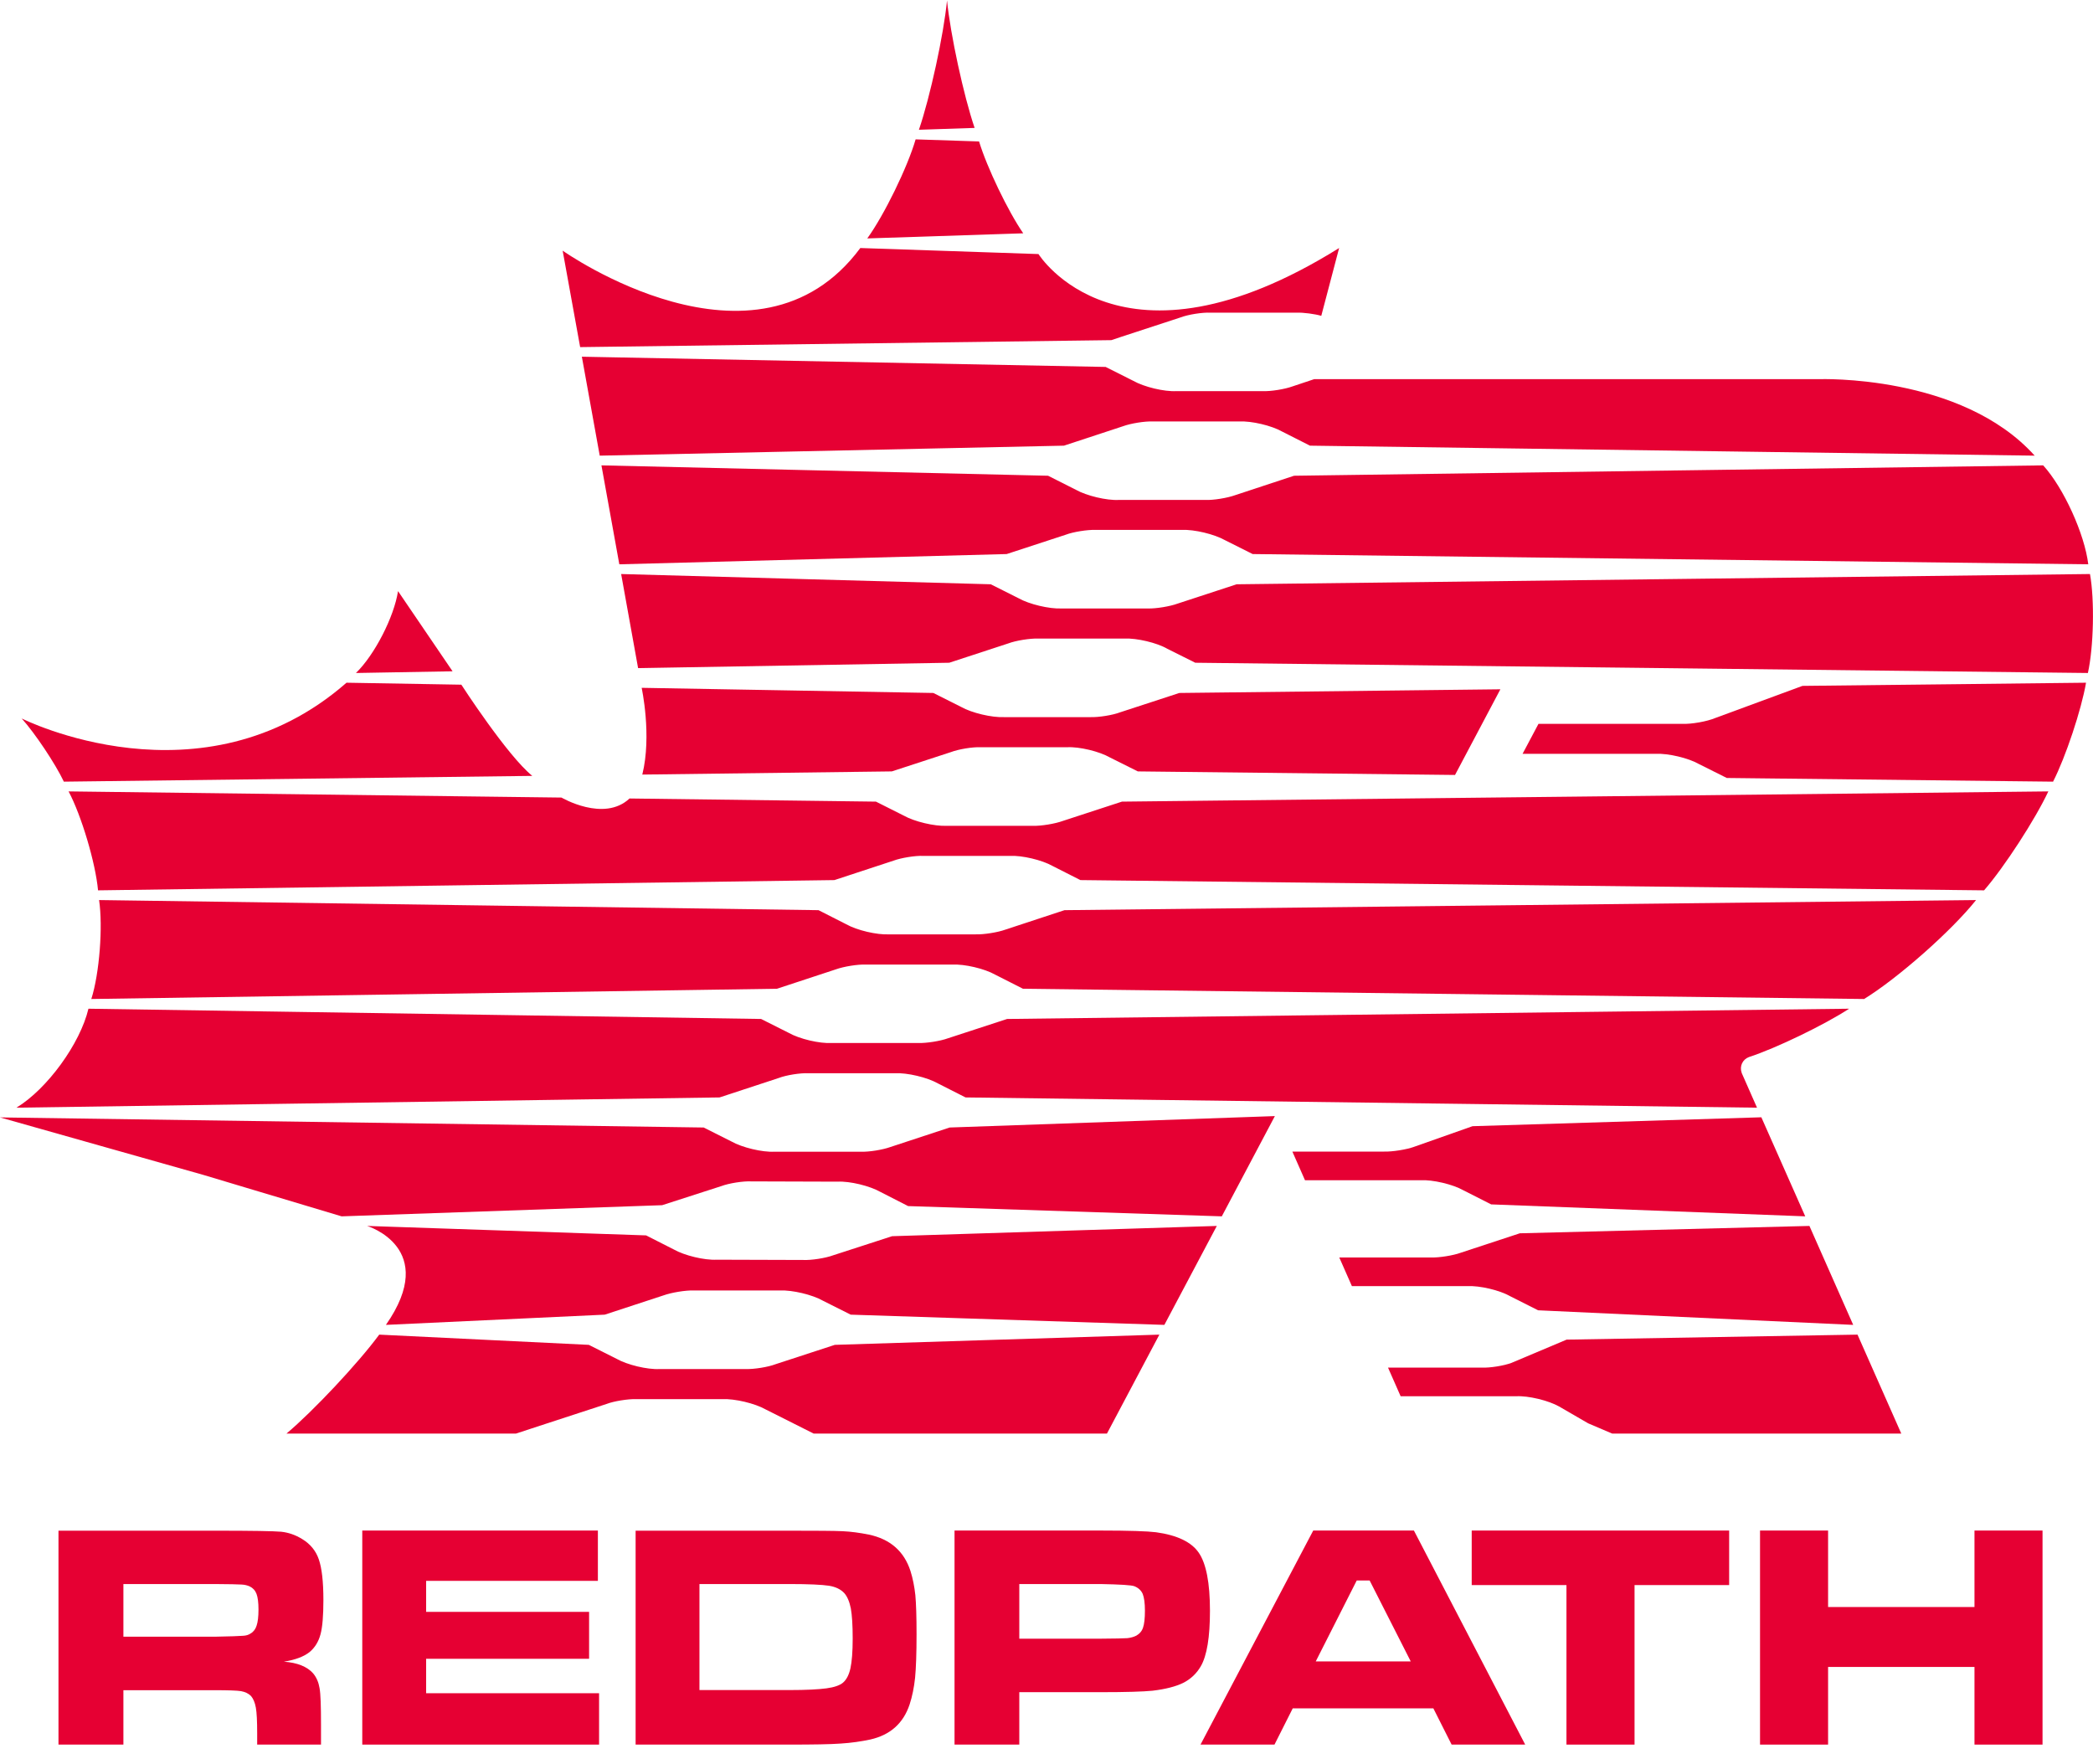
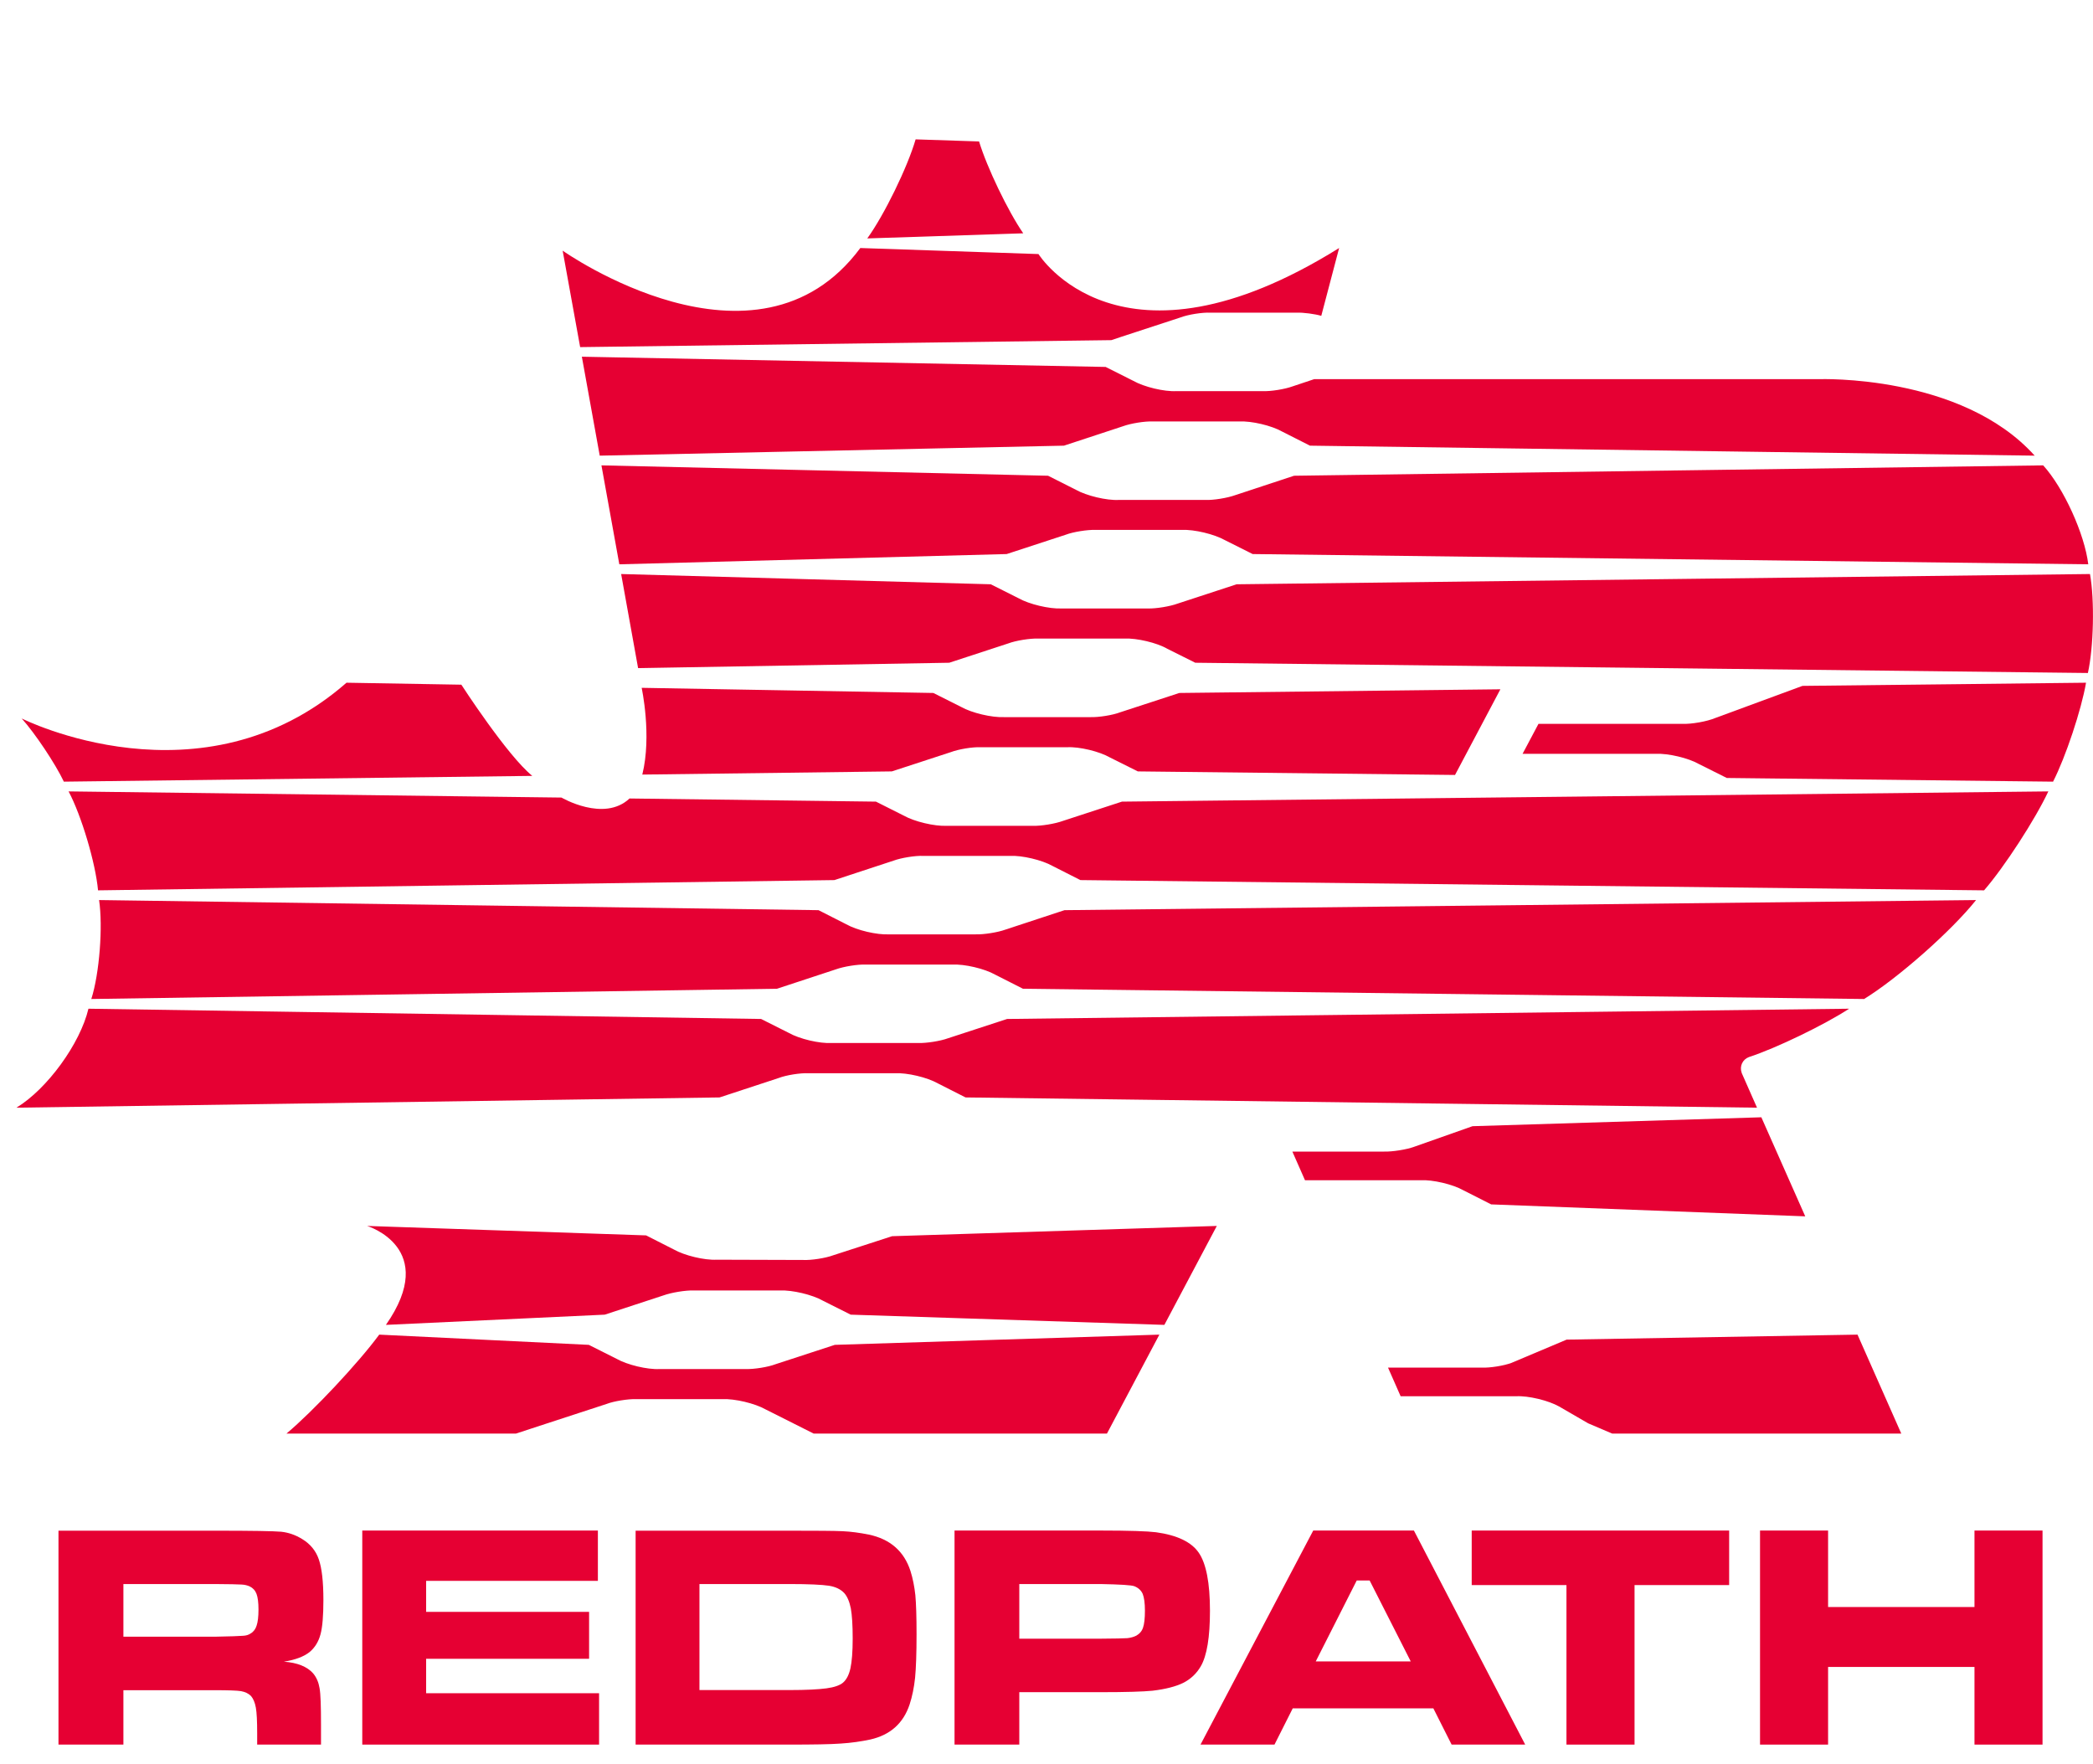
<svg xmlns="http://www.w3.org/2000/svg" width="70" height="59" viewBox="0 0 70 59" fill="none">
  <g clip-path="url(#clip0_32_382)">
    <path d="M4.127 54.739H7.172C7.704 54.73 8.02 54.717 8.126 54.708C8.227 54.704 8.315 54.678 8.385 54.629C8.482 54.572 8.548 54.48 8.583 54.365C8.623 54.247 8.645 54.071 8.645 53.829C8.645 53.596 8.623 53.425 8.579 53.306C8.535 53.192 8.46 53.109 8.35 53.056C8.271 53.021 8.183 52.999 8.078 52.994C7.972 52.986 7.669 52.981 7.168 52.977H4.127V54.739ZM1.956 58.347V51.193H7.194C8.425 51.193 9.159 51.206 9.405 51.228C9.647 51.254 9.879 51.333 10.108 51.474C10.376 51.636 10.565 51.865 10.662 52.151C10.763 52.441 10.816 52.893 10.816 53.513C10.816 54.032 10.785 54.418 10.719 54.66C10.653 54.906 10.534 55.099 10.358 55.249C10.165 55.403 9.879 55.513 9.493 55.574C9.945 55.605 10.275 55.741 10.473 55.965C10.587 56.102 10.657 56.269 10.688 56.462C10.723 56.655 10.736 57.059 10.736 57.684V58.347H8.601V57.961C8.601 57.565 8.587 57.279 8.557 57.112C8.526 56.941 8.473 56.813 8.394 56.721C8.311 56.638 8.201 56.585 8.06 56.559C7.919 56.537 7.625 56.528 7.177 56.528H4.127V58.347H1.956Z" fill="#E60033" />
    <path d="M12.116 51.188H19.996V52.871H14.252V53.908H19.702V55.477H14.252V56.629H20.036V58.347H12.116V51.188Z" fill="#E60033" />
    <path d="M23.393 56.523H26.413C26.966 56.523 27.375 56.501 27.639 56.466C27.902 56.431 28.087 56.365 28.192 56.277C28.311 56.176 28.395 56.014 28.443 55.794C28.491 55.574 28.518 55.245 28.518 54.796C28.518 54.352 28.496 54.018 28.456 53.794C28.412 53.575 28.342 53.399 28.236 53.28C28.118 53.153 27.946 53.069 27.722 53.034C27.498 52.999 27.054 52.977 26.391 52.977H23.393V56.523ZM21.258 58.347V51.193H26.391C27.3 51.193 27.898 51.197 28.179 51.21C28.46 51.223 28.755 51.263 29.058 51.324C29.77 51.474 30.236 51.878 30.451 52.542C30.53 52.792 30.583 53.065 30.614 53.35C30.64 53.64 30.654 54.075 30.654 54.66C30.654 55.302 30.636 55.785 30.605 56.11C30.57 56.44 30.509 56.739 30.421 57.007C30.21 57.64 29.77 58.026 29.111 58.176C28.803 58.242 28.469 58.29 28.122 58.312C27.771 58.338 27.195 58.347 26.395 58.347H21.258Z" fill="#E60033" />
    <path d="M34.09 54.805H36.802C37.294 54.801 37.597 54.796 37.707 54.787C37.817 54.774 37.914 54.748 38.002 54.704C38.111 54.642 38.191 54.554 38.23 54.431C38.27 54.313 38.292 54.124 38.292 53.869C38.292 53.614 38.265 53.425 38.217 53.306C38.164 53.188 38.072 53.104 37.94 53.051C37.843 53.012 37.461 52.99 36.802 52.977H34.09V54.805ZM31.924 58.347V51.188H36.797C37.764 51.188 38.384 51.21 38.661 51.245C39.368 51.342 39.847 51.571 40.093 51.931C40.34 52.291 40.467 52.937 40.467 53.869C40.467 54.752 40.366 55.372 40.16 55.728C40.019 55.97 39.825 56.154 39.575 56.282C39.324 56.405 38.982 56.493 38.547 56.545C38.239 56.576 37.663 56.594 36.819 56.594H34.09V58.347H31.924Z" fill="#E60033" />
    <path d="M47.182 55.565L45.807 52.858H45.376L44.005 55.565H47.182ZM48.549 58.347L47.938 57.134H43.236L42.625 58.347H40.151L43.921 51.188H47.288L51.01 58.347H48.549Z" fill="#E60033" />
    <path d="M49.221 51.188H57.831V53.012H54.667V58.347H52.39V53.012H49.221V51.188Z" fill="#E60033" />
    <path d="M58.864 51.188H61.14V53.746H66.036V51.188H68.312V58.347H66.036V55.75H61.14V58.347H58.864V51.188Z" fill="#E60033" />
-     <path d="M11.905 22.508C12.53 21.901 13.18 20.631 13.312 19.77C13.312 19.77 14.788 21.936 15.136 22.451L11.905 22.508Z" fill="#E60033" />
    <path d="M2.136 26.142C1.85 25.54 1.169 24.521 0.725 24.028C0.725 24.028 6.75 27.07 11.589 22.833L15.43 22.899C15.43 22.899 16.964 25.272 17.803 25.949L2.136 26.142Z" fill="#E60033" />
-     <path d="M50.83 41.247L60.516 41.001L61.98 44.31L51.441 43.822L50.509 43.352C50.158 43.15 49.485 42.992 49.077 43.014H45.214L44.792 42.056H47.859C48.127 42.065 48.602 41.99 48.852 41.898L50.83 41.247Z" fill="#E60033" />
    <path d="M43.372 10.457H40.48C40.212 10.444 39.738 10.519 39.483 10.616L37.509 11.262L37.171 11.376L19.403 11.609L18.818 8.383C18.818 8.383 25.305 12.971 28.773 8.295L34.732 8.497C34.732 8.497 37.448 12.87 44.787 8.295L44.19 10.563C43.983 10.501 43.587 10.448 43.372 10.457Z" fill="#E60033" />
    <path d="M21.609 41.317L12.279 41.001C12.279 41.001 14.705 41.735 12.907 44.31L20.225 43.968L22.198 43.321C22.453 43.229 22.927 43.15 23.196 43.159H26.087C26.496 43.141 27.169 43.299 27.524 43.502L28.452 43.968L38.942 44.31L40.696 41.001L29.836 41.344L27.858 41.985C27.608 42.078 27.133 42.152 26.865 42.139L23.969 42.13C23.56 42.152 22.892 41.99 22.536 41.788L21.609 41.317Z" fill="#E60033" />
-     <path d="M30.372 40.337L40.863 40.68L42.638 37.327L31.761 37.709L29.783 38.36C29.533 38.452 29.058 38.531 28.79 38.518H25.898C25.49 38.54 24.817 38.377 24.461 38.175L23.534 37.709L0 37.371L6.79 39.291L11.426 40.68L22.145 40.307L24.123 39.669C24.378 39.573 24.852 39.498 25.12 39.511L28.012 39.52C28.421 39.498 29.089 39.661 29.445 39.863L30.372 40.337Z" fill="#E60033" />
    <path d="M31.216 23.176L21.46 23.004C21.46 23.004 21.807 24.591 21.482 25.905L29.827 25.799L31.805 25.153C32.056 25.057 32.53 24.978 32.798 24.991H35.69C36.099 24.969 36.771 25.131 37.123 25.334L38.054 25.799L48.663 25.918L50.18 23.053L39.443 23.176L37.465 23.822C37.215 23.919 36.74 23.993 36.472 23.984H33.581C33.172 24.002 32.499 23.844 32.143 23.642L31.216 23.176Z" fill="#E60033" />
    <path d="M36.978 12.272L19.46 11.93L20.058 15.239L35.584 14.905L37.562 14.254C37.813 14.162 38.287 14.083 38.555 14.096H41.447C41.856 14.074 42.528 14.232 42.884 14.435L43.812 14.905L68.049 15.239C65.592 12.505 60.837 12.681 60.837 12.681H43.952L43.227 12.923C42.977 13.015 42.502 13.094 42.229 13.081H39.342C38.933 13.103 38.261 12.94 37.905 12.738L36.978 12.272Z" fill="#E60033" />
    <path d="M27.92 44.978L38.775 44.636L37.022 47.945H27.212L26.531 47.602L25.604 47.136C25.248 46.934 24.576 46.776 24.167 46.793H21.275C21.007 46.785 20.532 46.859 20.282 46.956L18.304 47.602L17.258 47.945H9.581C10.477 47.193 11.985 45.585 12.683 44.636L19.693 44.978L20.62 45.444C20.976 45.646 21.649 45.809 22.057 45.787H24.949C25.217 45.796 25.692 45.721 25.942 45.624L27.92 44.978Z" fill="#E60033" />
-     <path d="M30.733 4.34C31.106 3.254 31.563 1.154 31.673 0.015C31.783 1.14 32.231 3.21 32.596 4.278L30.733 4.34Z" fill="#E60033" />
    <path d="M30.623 4.661L32.745 4.731C33.005 5.592 33.712 7.065 34.222 7.803L29.006 7.974C29.577 7.183 30.35 5.597 30.623 4.661Z" fill="#E60033" />
    <path d="M25.455 34.079L2.958 33.736C2.681 34.906 1.578 36.422 0.549 37.046L24.066 36.703L26.044 36.053C26.294 35.956 26.769 35.881 27.037 35.894H29.928C30.337 35.872 31.01 36.031 31.366 36.233L32.293 36.703L58.763 37.046L58.257 35.899C58.257 35.894 58.248 35.881 58.248 35.872C58.174 35.661 58.279 35.433 58.49 35.354C59.409 35.055 61.03 34.268 61.843 33.736L33.682 34.079L31.704 34.725C31.453 34.818 30.979 34.892 30.711 34.883H27.819C27.41 34.906 26.738 34.747 26.382 34.545L25.455 34.079Z" fill="#E60033" />
    <path d="M34.213 33.068L62.344 33.411C63.469 32.721 65.267 31.135 66.089 30.102L35.602 30.44L33.624 31.091C33.374 31.183 32.899 31.258 32.631 31.249H29.739C29.331 31.271 28.658 31.113 28.302 30.911L27.375 30.44L3.314 30.102C3.446 30.985 3.327 32.554 3.054 33.411L25.986 33.068L27.96 32.418C28.215 32.326 28.689 32.247 28.957 32.26H31.849C32.258 32.238 32.93 32.396 33.286 32.598L34.213 33.068Z" fill="#E60033" />
    <path d="M29.296 26.81L21.055 26.705C20.198 27.509 18.779 26.674 18.779 26.674L2.294 26.468C2.725 27.28 3.195 28.858 3.279 29.777L27.907 29.434L29.884 28.784C30.135 28.691 30.61 28.612 30.878 28.625H33.77C34.178 28.603 34.851 28.762 35.207 28.964L36.134 29.434L66.357 29.777C67.034 28.999 68.071 27.399 68.506 26.468L37.523 26.81L35.545 27.456C35.294 27.549 34.82 27.628 34.552 27.619H31.656C31.251 27.637 30.579 27.478 30.223 27.276L29.296 26.81Z" fill="#E60033" />
    <path d="M41.359 19.541L69.899 19.198C70.057 20.069 70.022 21.646 69.829 22.508L39.975 22.165L39.043 21.699C38.687 21.493 38.019 21.339 37.611 21.356H34.719C34.451 21.348 33.976 21.422 33.721 21.519L31.748 22.165L21.341 22.345L20.774 19.198L33.137 19.541L34.064 20.007C34.42 20.209 35.092 20.368 35.501 20.35H38.393C38.661 20.359 39.136 20.28 39.386 20.187L41.359 19.541Z" fill="#E60033" />
    <path d="M33.668 18.53L20.713 18.873L20.115 15.564L35.053 15.911L35.984 16.381C36.336 16.579 37.008 16.742 37.417 16.72H40.309C40.577 16.733 41.052 16.654 41.306 16.562L43.28 15.911L68.334 15.564C69.02 16.32 69.719 17.858 69.842 18.873L41.895 18.53L40.968 18.065C40.608 17.863 39.94 17.704 39.531 17.722H36.639C36.371 17.713 35.892 17.788 35.642 17.884L33.668 18.53Z" fill="#E60033" />
    <path d="M56.266 24.209H51.454L50.922 25.211H55.387C55.796 25.193 56.468 25.351 56.82 25.553L57.752 26.019L68.664 26.142C69.082 25.329 69.613 23.734 69.767 22.833L60.283 22.939L57.374 24.011C57.093 24.13 56.57 24.222 56.266 24.209Z" fill="#E60033" />
    <path d="M46.295 38.514H43.223L43.645 39.472H47.508C47.916 39.45 48.589 39.608 48.945 39.81L49.872 40.28L60.376 40.68L58.908 37.367L49.248 37.665L47.292 38.355C47.037 38.448 46.563 38.522 46.295 38.514Z" fill="#E60033" />
    <path d="M50.707 46.697H46.844L46.422 45.739H49.556C49.824 45.752 50.298 45.677 50.553 45.58L52.395 44.803L62.124 44.636L63.588 47.945H53.919L53.115 47.602L52.144 47.039C51.784 46.837 51.116 46.675 50.707 46.697Z" fill="#E60033" />
  </g>
  <defs>
    <clipPath id="clip0_32_382">
      <rect width="70" height="58.362" fill="white" />
    </clipPath>
  </defs>
</svg>